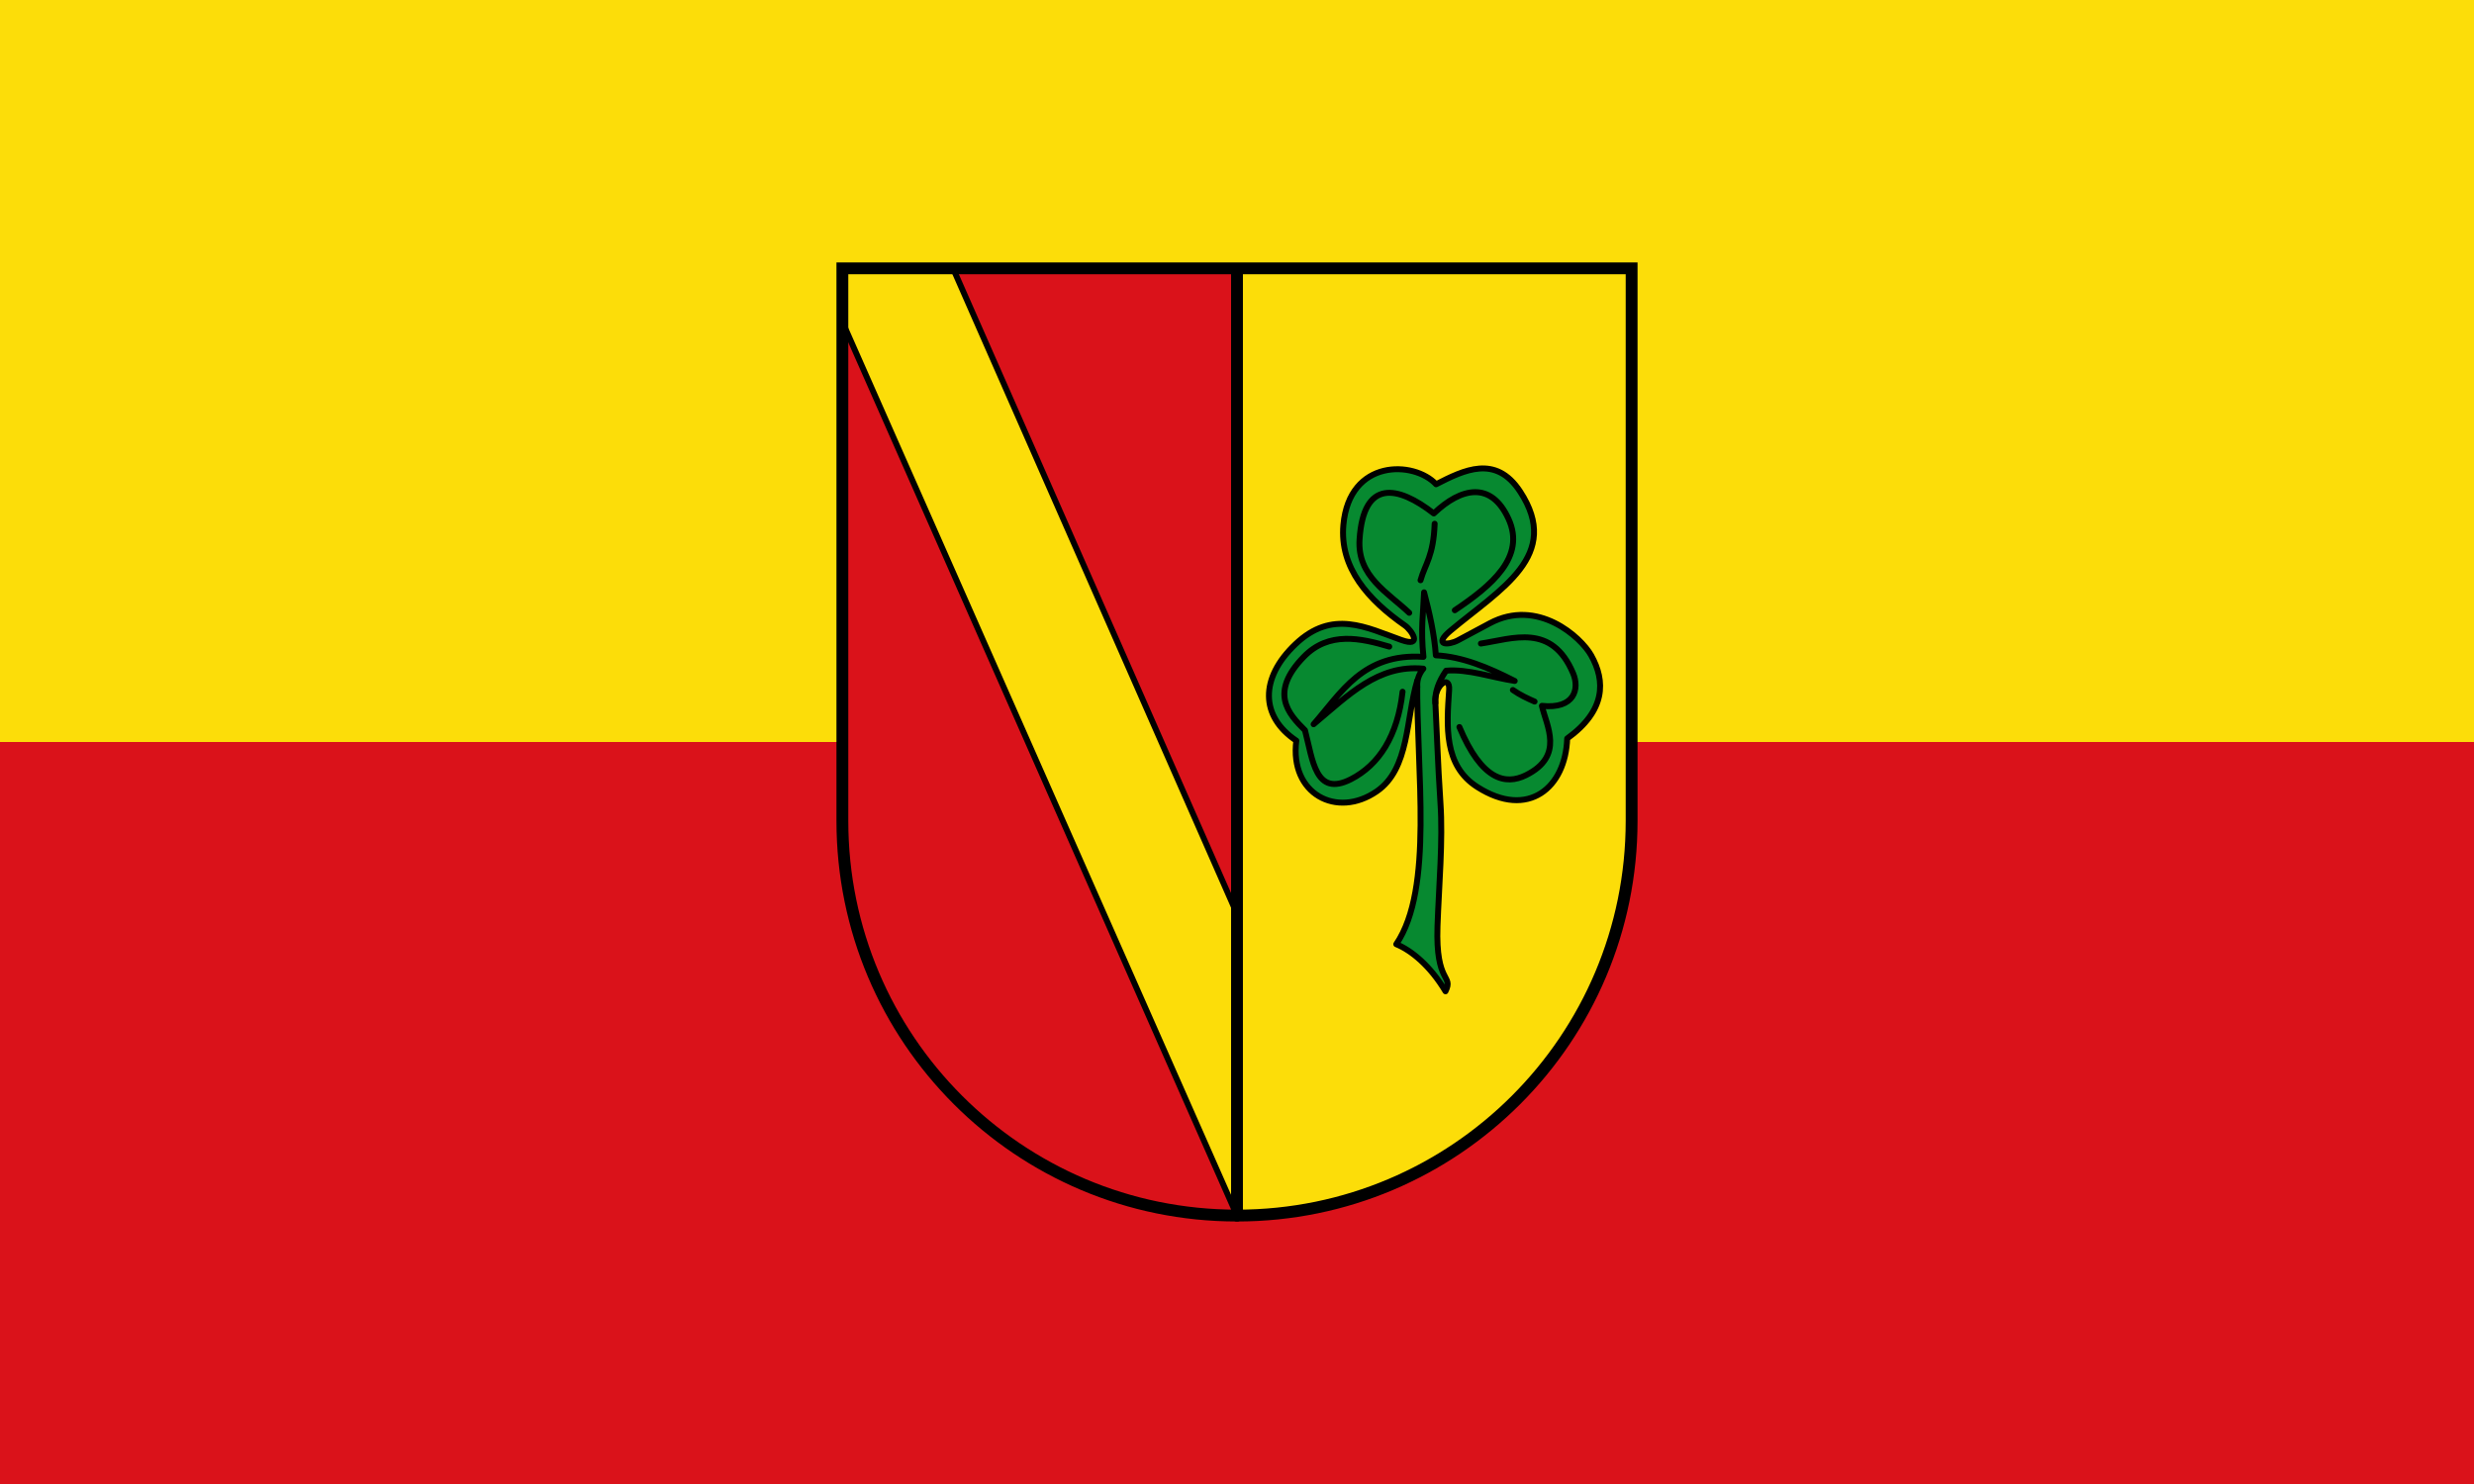
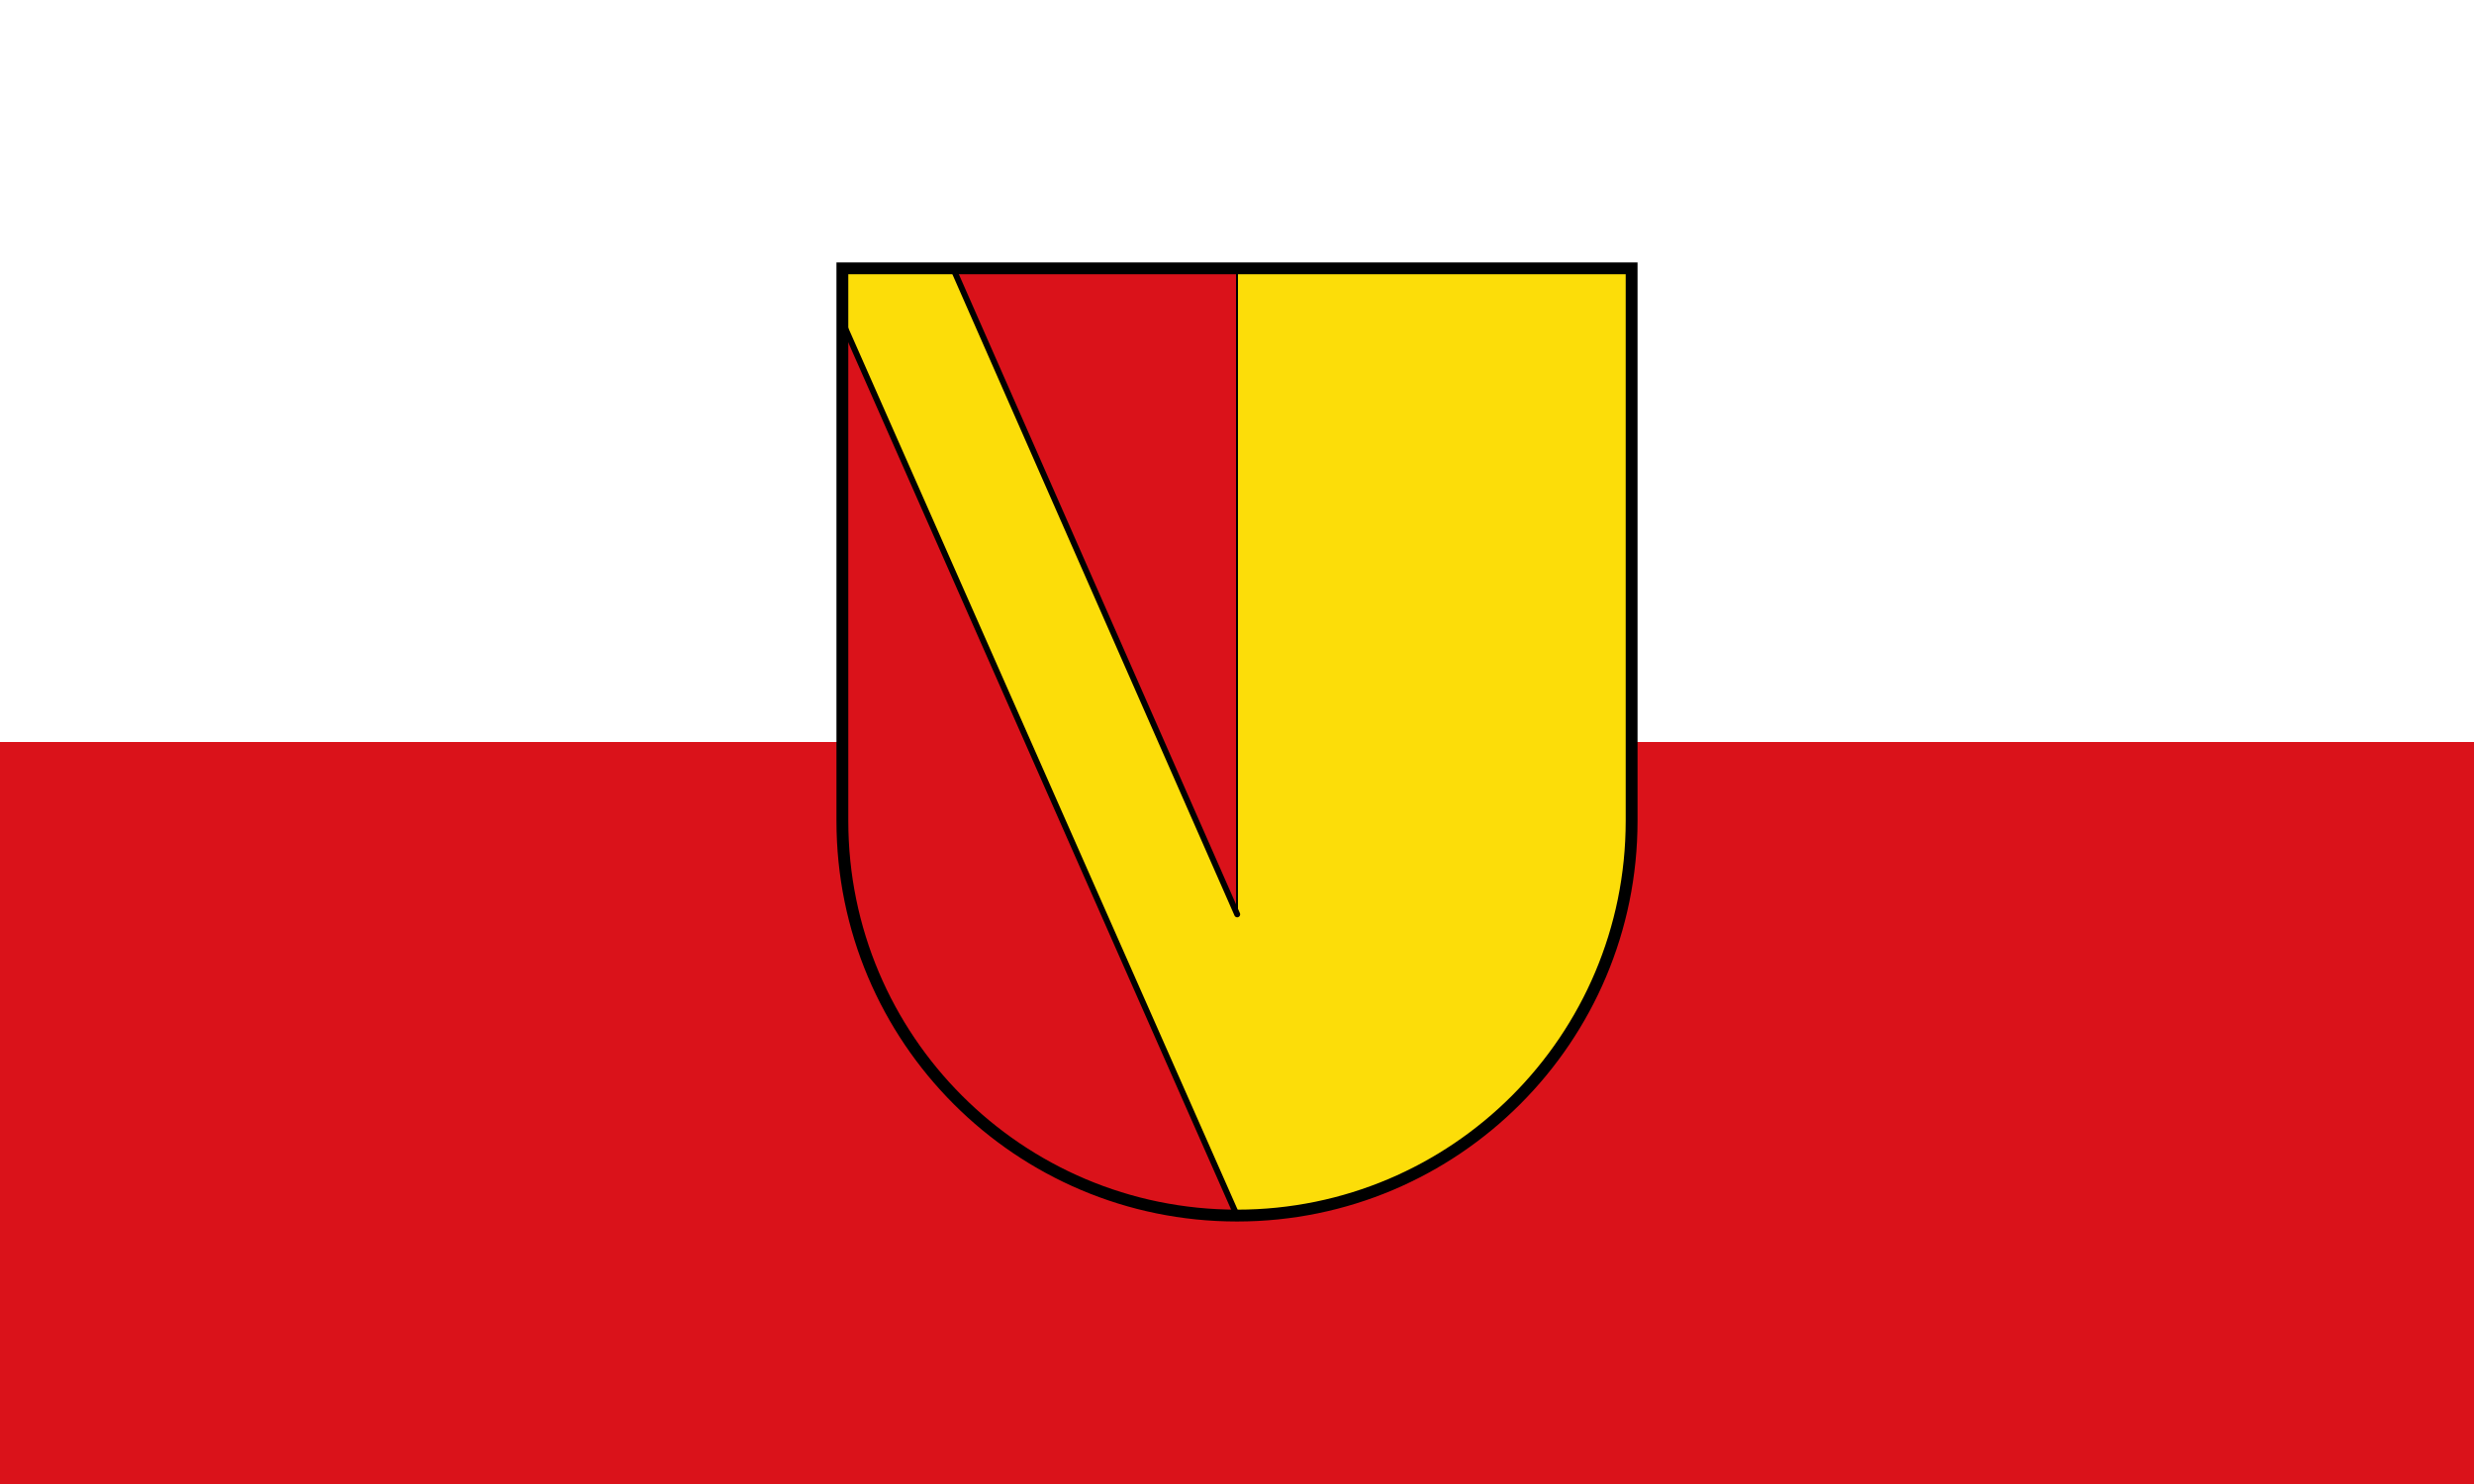
<svg xmlns="http://www.w3.org/2000/svg" width="500" height="300">
-   <path d="M500 150V0H0v150" color="#000" fill="#fcdd09" />
  <path d="M500 300V150H0v150" color="#000" fill="#da121a" />
  <path d="M170.246 54.248V165.95c0 44.064 35.708 79.785 79.754 79.785 44.046 0 79.753-35.72 79.754-79.785V54.248z" fill="#fcdd09" />
  <path d="M170.246 64.551L250 245.735c-23.086.565-44.128-8.577-62.532-30.26-12.37-14.743-18.122-33.38-17.222-55.932z" fill="#da121a" fill-rule="evenodd" stroke="#0000f9" stroke-width=".399" />
  <path d="M192.646 54.248L250 54.85v129.83z" fill="#da121a" fill-rule="evenodd" stroke="#000" stroke-width=".399" />
  <path d="M170.192 64.937L250 245.735M192.61 54.254l57.43 130.586" fill="none" stroke="#000" stroke-width="1.197" stroke-linecap="round" stroke-linejoin="round" />
-   <path d="M250 54.85v190.885" fill="none" stroke="#000" stroke-width="2.393" stroke-linecap="round" stroke-linejoin="round" />
-   <path d="M283.212 129.38c-7.095-2.53-13.932-6.269-21.402.845-7.235 6.89-7.102 14.616.18 19.507-1.374 10.777 8.168 15.801 16.246 10.25 6.66-4.577 5.882-14.703 8.196-22.403-.191 18.25 3.386 42.025-4.244 53.298 3.073 1.247 6.879 4.382 9.952 9.518 1.67-3.419-2.036-1.357-1.619-13.191.288-8.153 1.12-17.329.595-24.88-.496-7.128-.933-18.965-1.025-20.206-.27-3.645 3-5.897 2.781-2.635-.49 7.29-1.144 15.255 5.708 19.62 10.339 6.587 17.83.046 18.15-9.81 7.775-5.613 7.8-11.586 4.83-16.839-2.071-3.662-10.799-11.633-20.492-6.442l-6.426 3.44c-1.926 1.032-5.13 1.078-1.477-1.976 10.107-8.452 22.54-15.157 14.05-28.114-4.935-7.531-11.318-4.353-16.977-1.464-4.436-4.784-17.516-5.203-18.735 8.2-.792 8.715 5.06 15.206 12.44 20.353 1.343.936 3.708 4.512-.73 2.928z" fill="#078930" fill-rule="evenodd" stroke="#000" stroke-width="1.197" stroke-linecap="round" stroke-linejoin="round" />
-   <path d="M305.752 139.483c1.464 1.03 2.927 1.696 4.39 2.342M287.092 117.3c.946-3.331 2.62-4.881 2.854-11.42m-6.485 33.96c-.984 8.906-4.76 14.8-10.453 17.695-7.217 3.672-7.696-3.972-9.268-9.904-3.422-3.376-7.23-7.648-.253-14.841 5.073-5.231 11.522-3.793 17.283-2.071m18.526-.621c6.422-.97 14.302-4.203 18.629 6.005 1.345 3.172.282 7.293-6.303 6.586.9 4.009 4.634 10.118-3.218 14.018-4.158 2.065-8.97 1.002-13.455-9.733m-10.142-23.089c-4.298-4.079-10.506-7.379-10.04-14.806.775-12.324 7.755-10.915 15.007-5.28 5.563-5.292 11.59-6.562 15.097 1.09 3.534 7.71-3.43 13.49-10.853 18.479m-7.592 15.53c-.162-1.079.3-2.636 1.236-3.726-9.192-.856-15.142 5.354-22.178 11.238 5.52-6.282 9.977-14.436 22.2-13.619-.594-5.621-.035-8.933.124-13.047 1.115 4.245 2.085 8.49 2.38 12.735 5.313.251 10.626 2.461 15.939 5.177-4.625-.701-9.425-2.458-13.869-2.071-1.5 2.178-2.32 4.356-2.166 6.534" fill="none" stroke="#000" stroke-width="1.197" stroke-linecap="round" stroke-linejoin="round" />
  <path d="M170.246 54.248V165.95c0 44.064 35.708 79.785 79.754 79.785 44.046 0 79.753-35.72 79.754-79.785V54.248z" fill="none" stroke="#000" stroke-width="2.393" />
</svg>